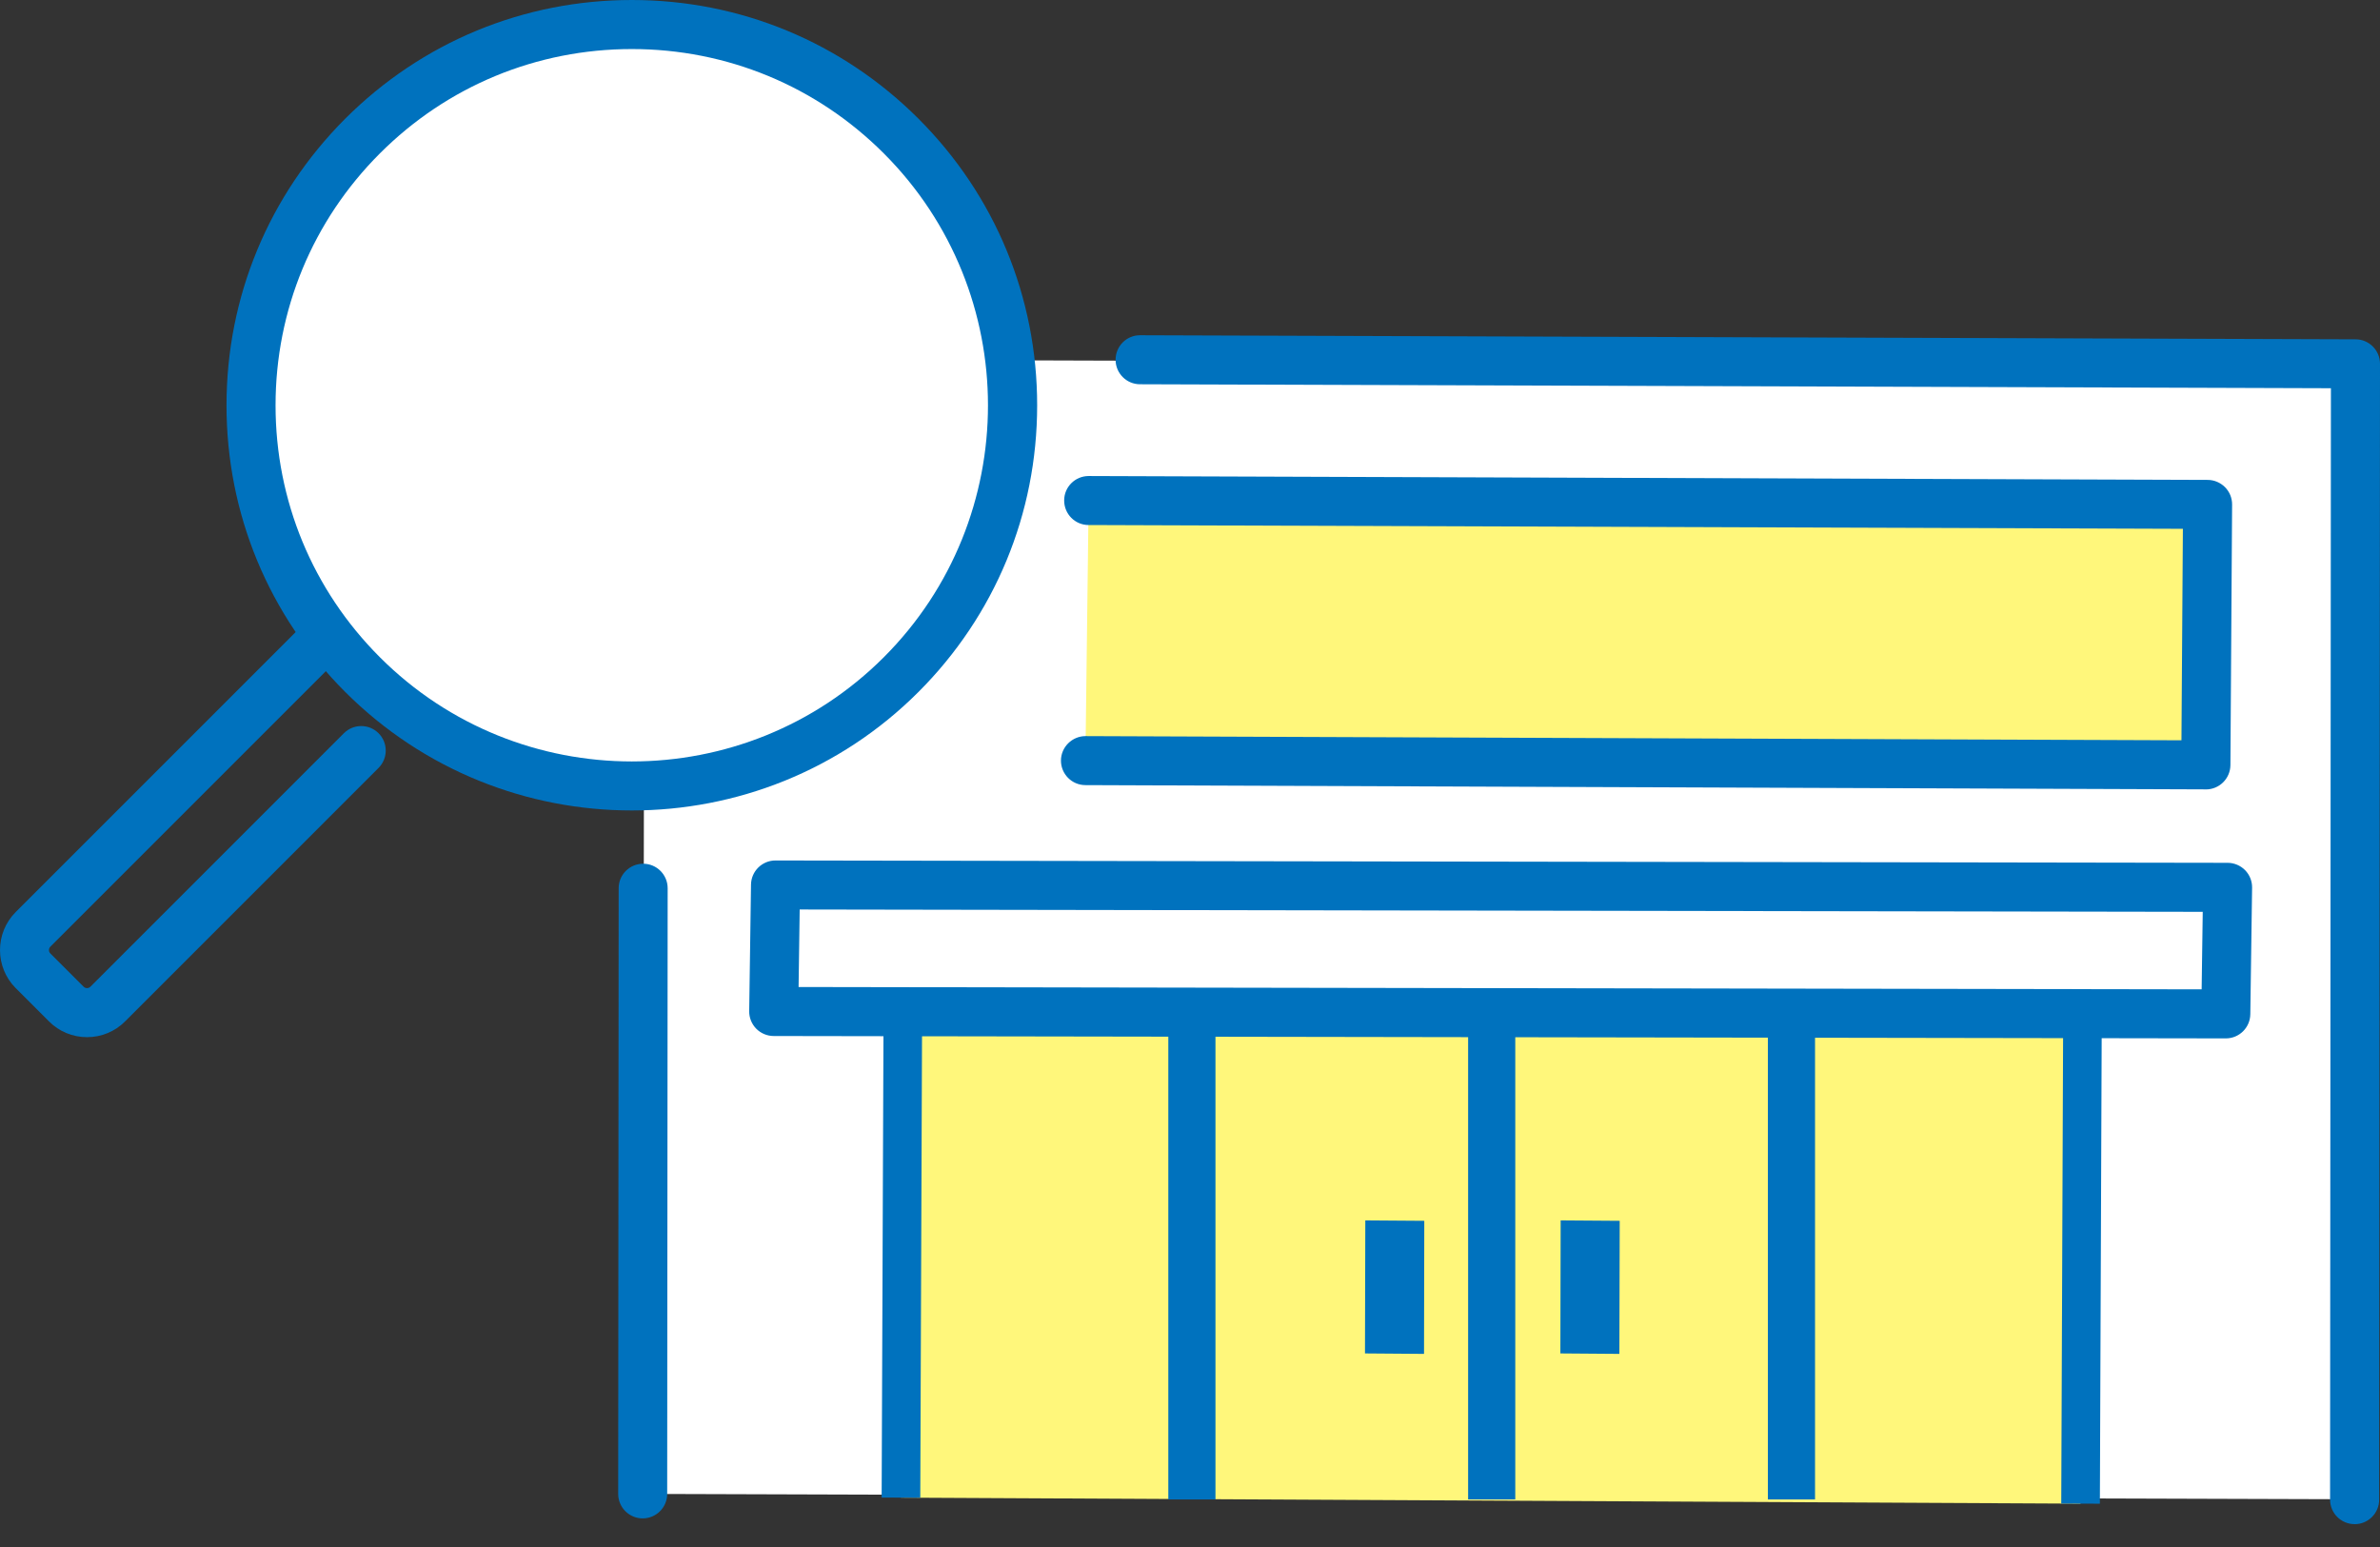
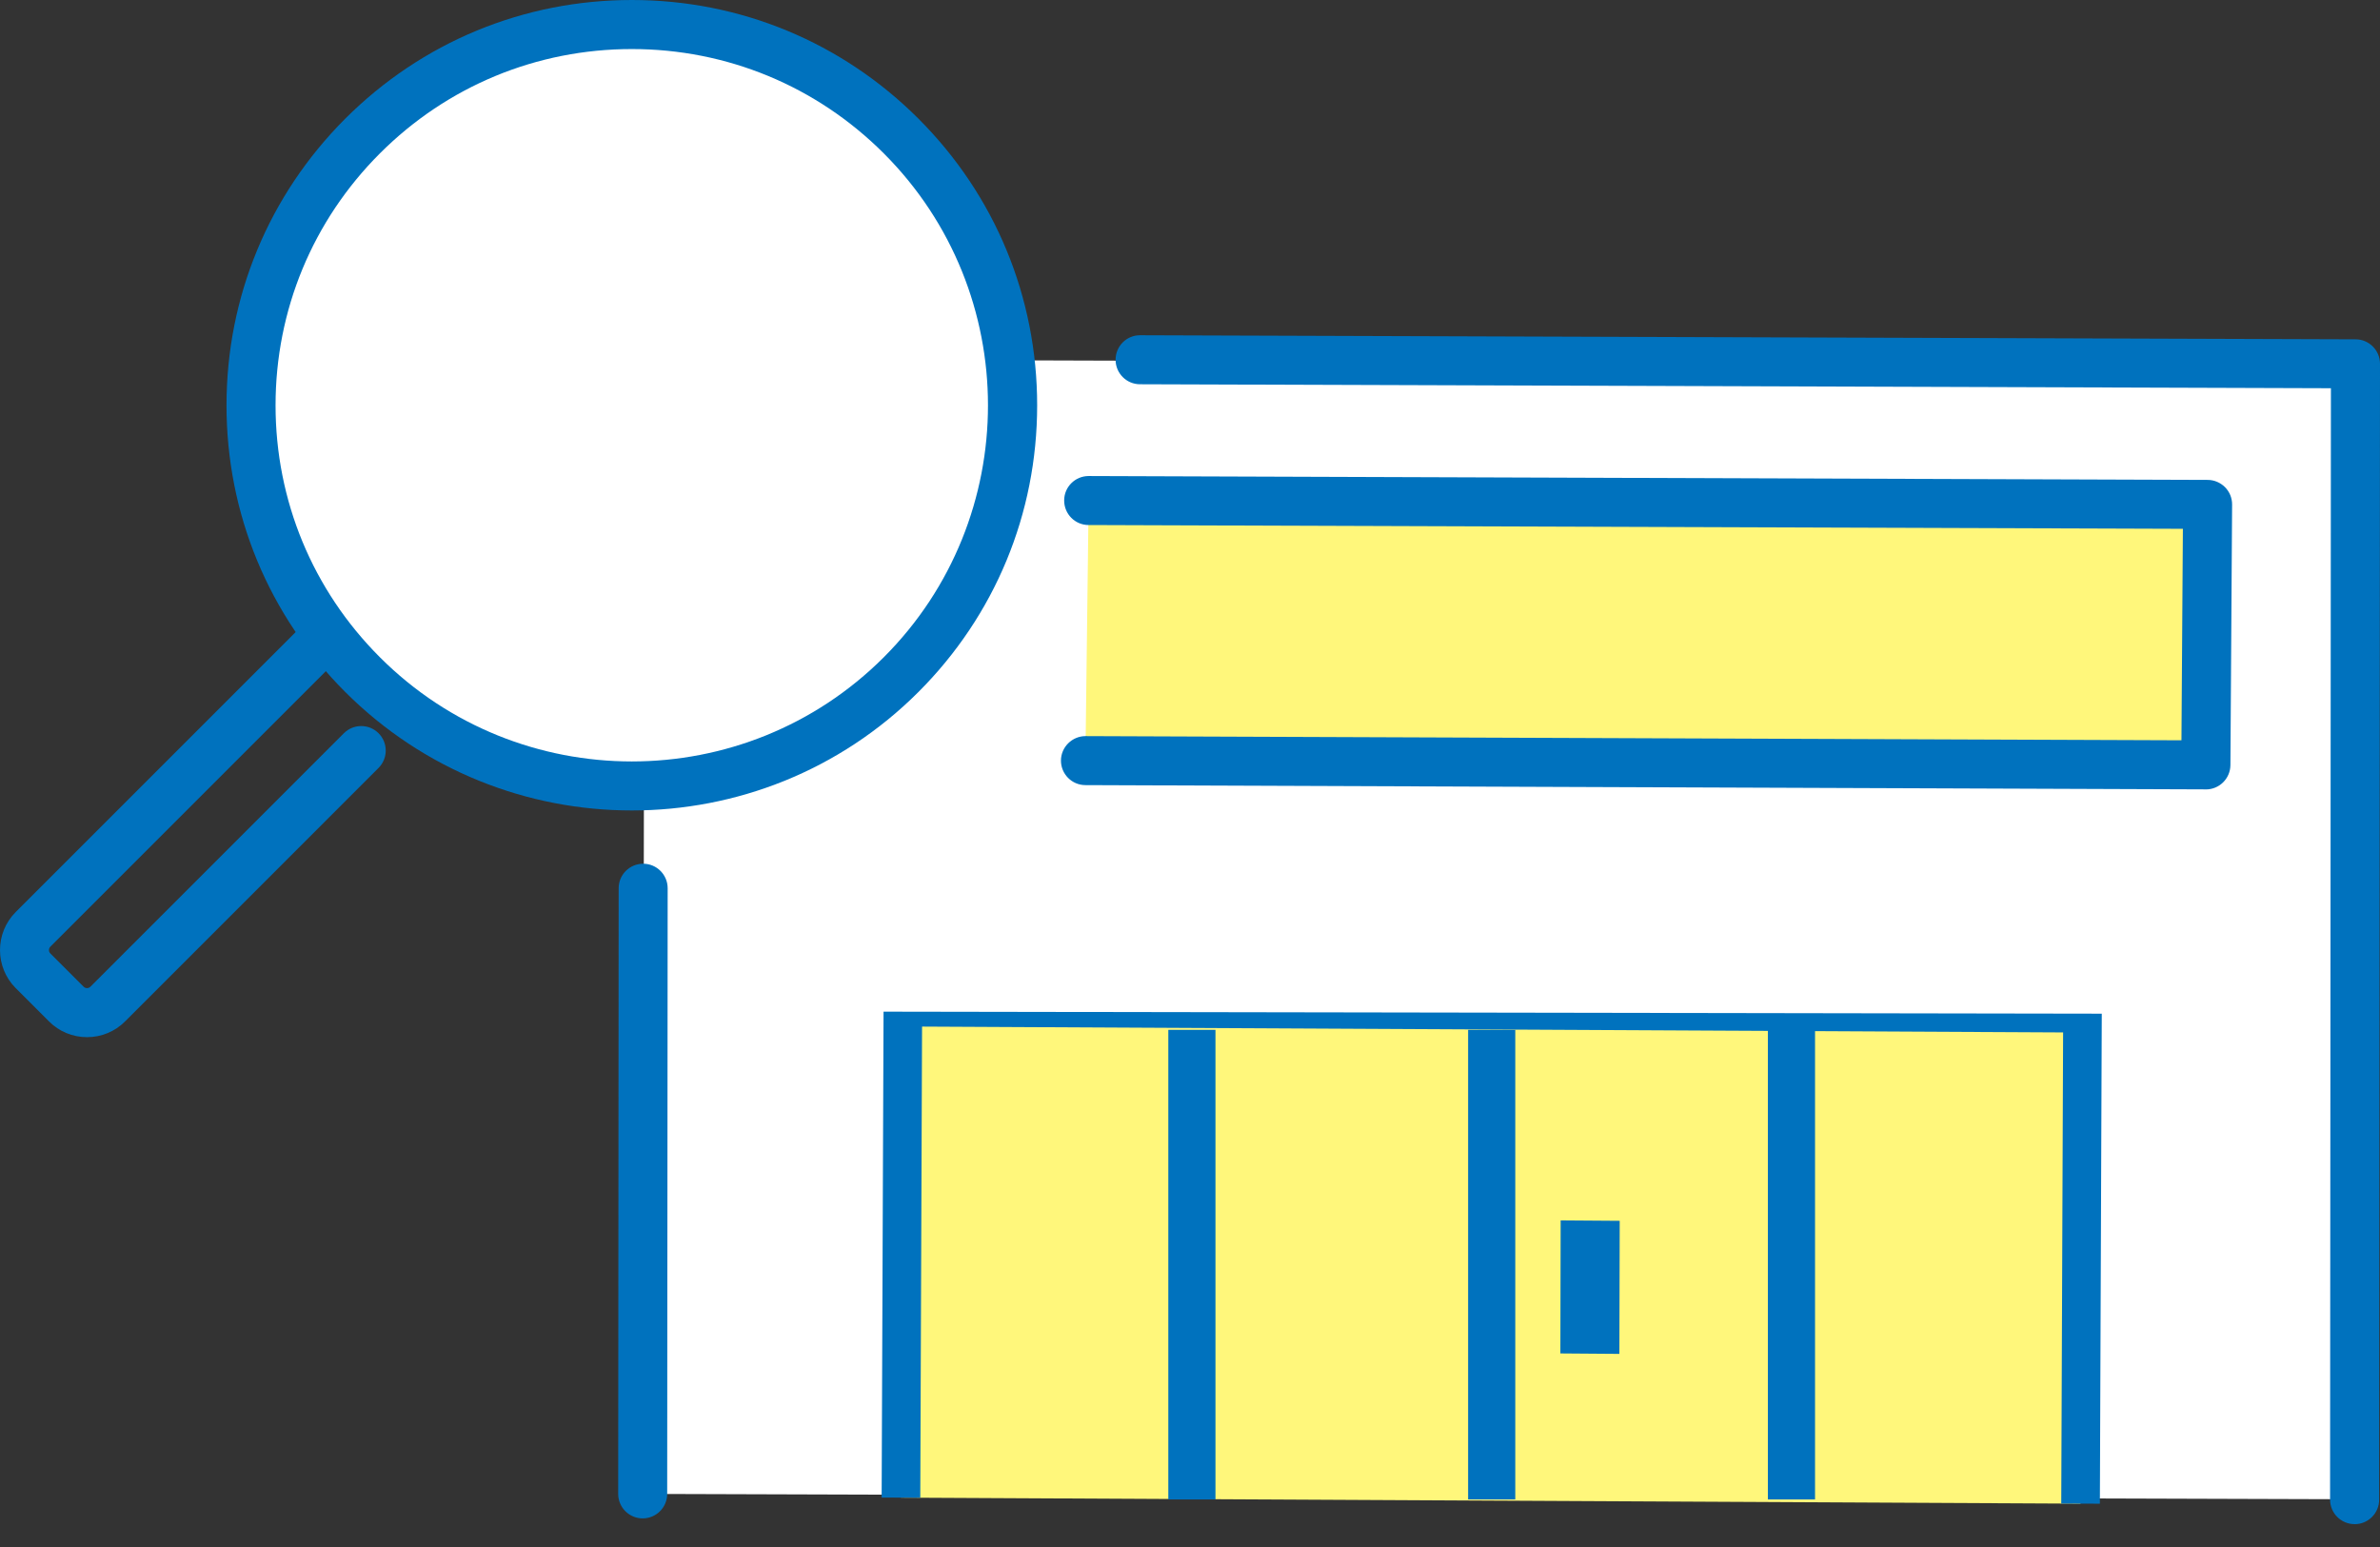
<svg xmlns="http://www.w3.org/2000/svg" width="100" height="65" viewBox="0 0 100 65" fill="none">
  <rect x="0" y="0" width="100" height="65" fill="#333333" stroke="none" />
  <path fill-rule="evenodd" clip-rule="evenodd" d="M98.937 62.994L27.01 62.769L27.083 15.093L99.01 15.318L98.937 62.994Z" fill="white" />
  <path fill-rule="evenodd" clip-rule="evenodd" d="M45.741 21.028L92.751 21.192L92.679 32.138L45.605 31.959L45.741 21.028Z" fill="#FFF77B" />
  <path d="M98.931 64.039C98.362 64.039 97.902 63.577 97.902 63.008L97.938 16.312L47.899 16.145C47.33 16.145 46.872 15.681 46.873 15.111C46.876 14.542 47.337 14.082 47.907 14.086L98.973 14.257C99.54 14.257 100 14.719 100 15.289L99.964 63.012C99.964 63.581 99.502 64.041 98.935 64.041L98.931 64.039Z" fill="#0072BE" />
  <path d="M27.004 63.798C26.434 63.798 25.974 63.336 25.974 62.767L25.994 37.32C25.994 36.751 26.456 36.291 27.024 36.291C27.593 36.291 28.053 36.753 28.053 37.322L28.033 62.769C28.033 63.338 27.571 63.798 27.004 63.798Z" fill="#0072BE" />
  <path fill-rule="evenodd" clip-rule="evenodd" d="M37.936 42.32L37.855 62.926L87.417 63.179L87.499 42.572L37.936 42.32Z" fill="#FFF77B" />
  <path d="M88.23 63.181L86.607 63.175L86.685 43.379L38.742 43.134L38.667 62.928L37.044 62.922L37.128 41.503L88.313 41.766L88.23 63.181Z" fill="#0072BE" />
  <path d="M92.679 33.167C92.679 33.167 92.677 33.167 92.675 33.167L45.603 32.988C45.034 32.986 44.576 32.522 44.578 31.955C44.58 31.385 45.052 30.929 45.611 30.929L91.658 31.105L91.718 22.219L45.739 22.06C45.169 22.06 44.711 21.596 44.713 21.026C44.713 20.459 45.175 20.001 45.743 20.001C45.743 20.001 45.745 20.001 45.747 20.001L92.759 20.164C93.032 20.164 93.294 20.276 93.488 20.469C93.681 20.664 93.788 20.927 93.786 21.2L93.715 32.146C93.711 32.711 93.251 33.169 92.685 33.169L92.679 33.167Z" fill="#0072BE" />
  <path fill-rule="evenodd" clip-rule="evenodd" d="M93.522 42.6L32.511 42.499L32.584 37.181L93.597 37.283L93.522 42.6Z" fill="white" />
-   <path d="M93.521 43.63L32.509 43.53C32.234 43.53 31.969 43.419 31.776 43.224C31.583 43.026 31.475 42.762 31.479 42.487L31.555 37.169C31.563 36.606 32.021 36.154 32.584 36.154L93.597 36.253C93.872 36.253 94.137 36.365 94.33 36.56C94.523 36.755 94.63 37.022 94.626 37.297L94.551 42.614C94.543 43.178 94.085 43.63 93.521 43.63ZM33.554 41.471L92.506 41.569L92.552 38.312L33.6 38.214L33.554 41.471Z" fill="#0072BE" />
-   <path d="M63.667 43.271H61.686V63.002H63.667V43.271Z" fill="#0072BE" />
+   <path d="M63.667 43.271H61.686V63.002H63.667V43.271" fill="#0072BE" />
  <path d="M76.262 43.271H74.281V63.002H76.262V43.271Z" fill="#0072BE" />
  <path d="M51.07 43.271H49.089V63.002H51.07V43.271Z" fill="#0072BE" />
-   <path d="M57.352 56.867L57.366 51.277L59.844 51.295L59.833 56.886L57.352 56.867Z" fill="#0072BE" />
  <path d="M65.562 56.867L65.574 51.277L68.055 51.295L68.041 56.886L65.562 56.867Z" fill="#0072BE" />
  <path d="M26.548 33.032C35.385 33.032 42.549 25.868 42.549 17.031C42.549 8.193 35.385 1.029 26.548 1.029C17.711 1.029 10.547 8.193 10.547 17.031C10.547 25.868 17.711 33.032 26.548 33.032Z" fill="white" />
  <path d="M26.548 34.053C22.188 34.053 17.826 32.393 14.505 29.074C11.287 25.857 9.517 21.58 9.517 17.031C9.517 12.481 11.289 8.205 14.505 4.987C17.722 1.772 21.999 0 26.548 0C31.097 0 35.374 1.772 38.591 4.987C41.809 8.205 43.578 12.481 43.578 17.031C43.578 21.58 41.807 25.857 38.591 29.074C35.27 32.395 30.91 34.053 26.548 34.053ZM26.548 2.061C22.548 2.061 18.789 3.618 15.962 6.445C13.135 9.272 11.578 13.033 11.578 17.031C11.578 21.028 13.135 24.789 15.962 27.616C21.799 33.454 31.296 33.452 37.134 27.616C42.971 21.779 42.971 12.282 37.134 6.445C34.307 3.618 30.546 2.061 26.548 2.061Z" fill="#0072BE" />
  <path d="M3.658 43.578C3.053 43.578 2.485 43.343 2.057 42.915L0.661 41.519C-0.22 40.637 -0.22 39.202 0.661 38.32L13.023 25.958C13.425 25.556 14.076 25.556 14.479 25.958C14.881 26.36 14.881 27.011 14.479 27.413L2.117 39.775C2.037 39.855 2.037 39.984 2.117 40.062L3.513 41.458C3.562 41.507 3.618 41.517 3.656 41.517C3.694 41.517 3.749 41.507 3.799 41.458L14.449 30.808C14.851 30.406 15.502 30.406 15.906 30.808C16.308 31.21 16.308 31.863 15.906 32.265L5.257 42.915C4.829 43.343 4.261 43.578 3.656 43.578H3.658Z" fill="#0072BE" />
</svg>